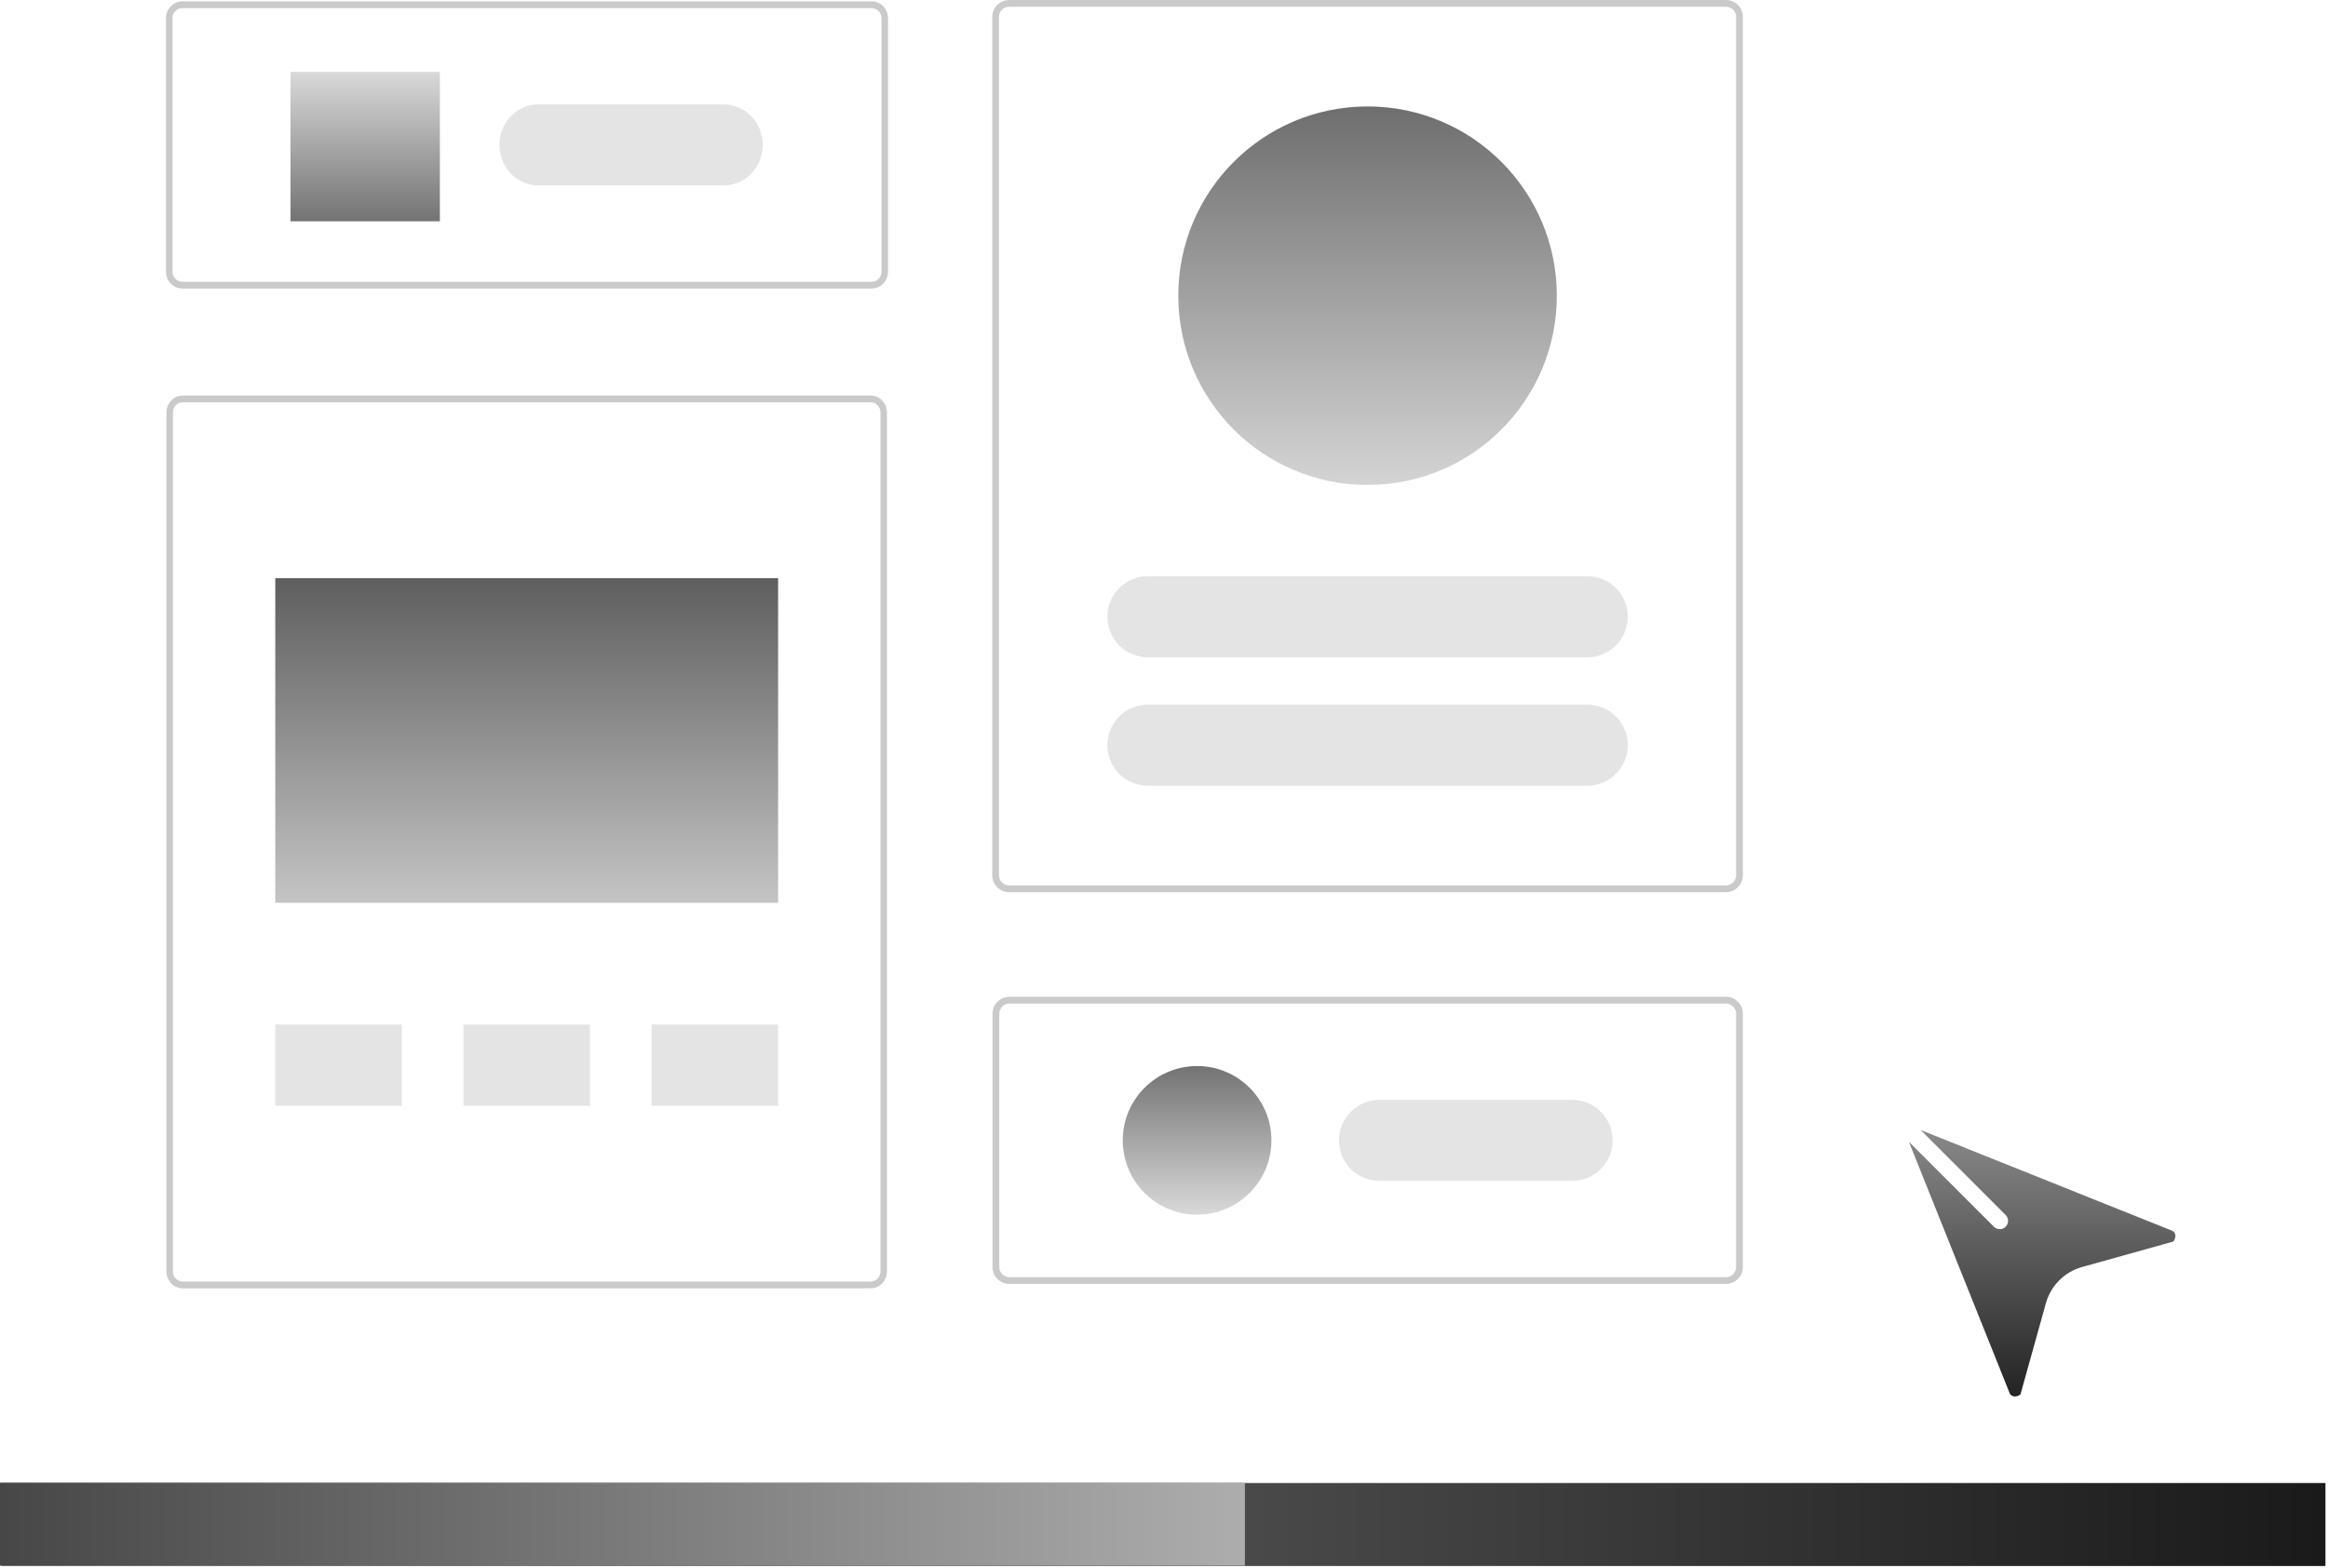
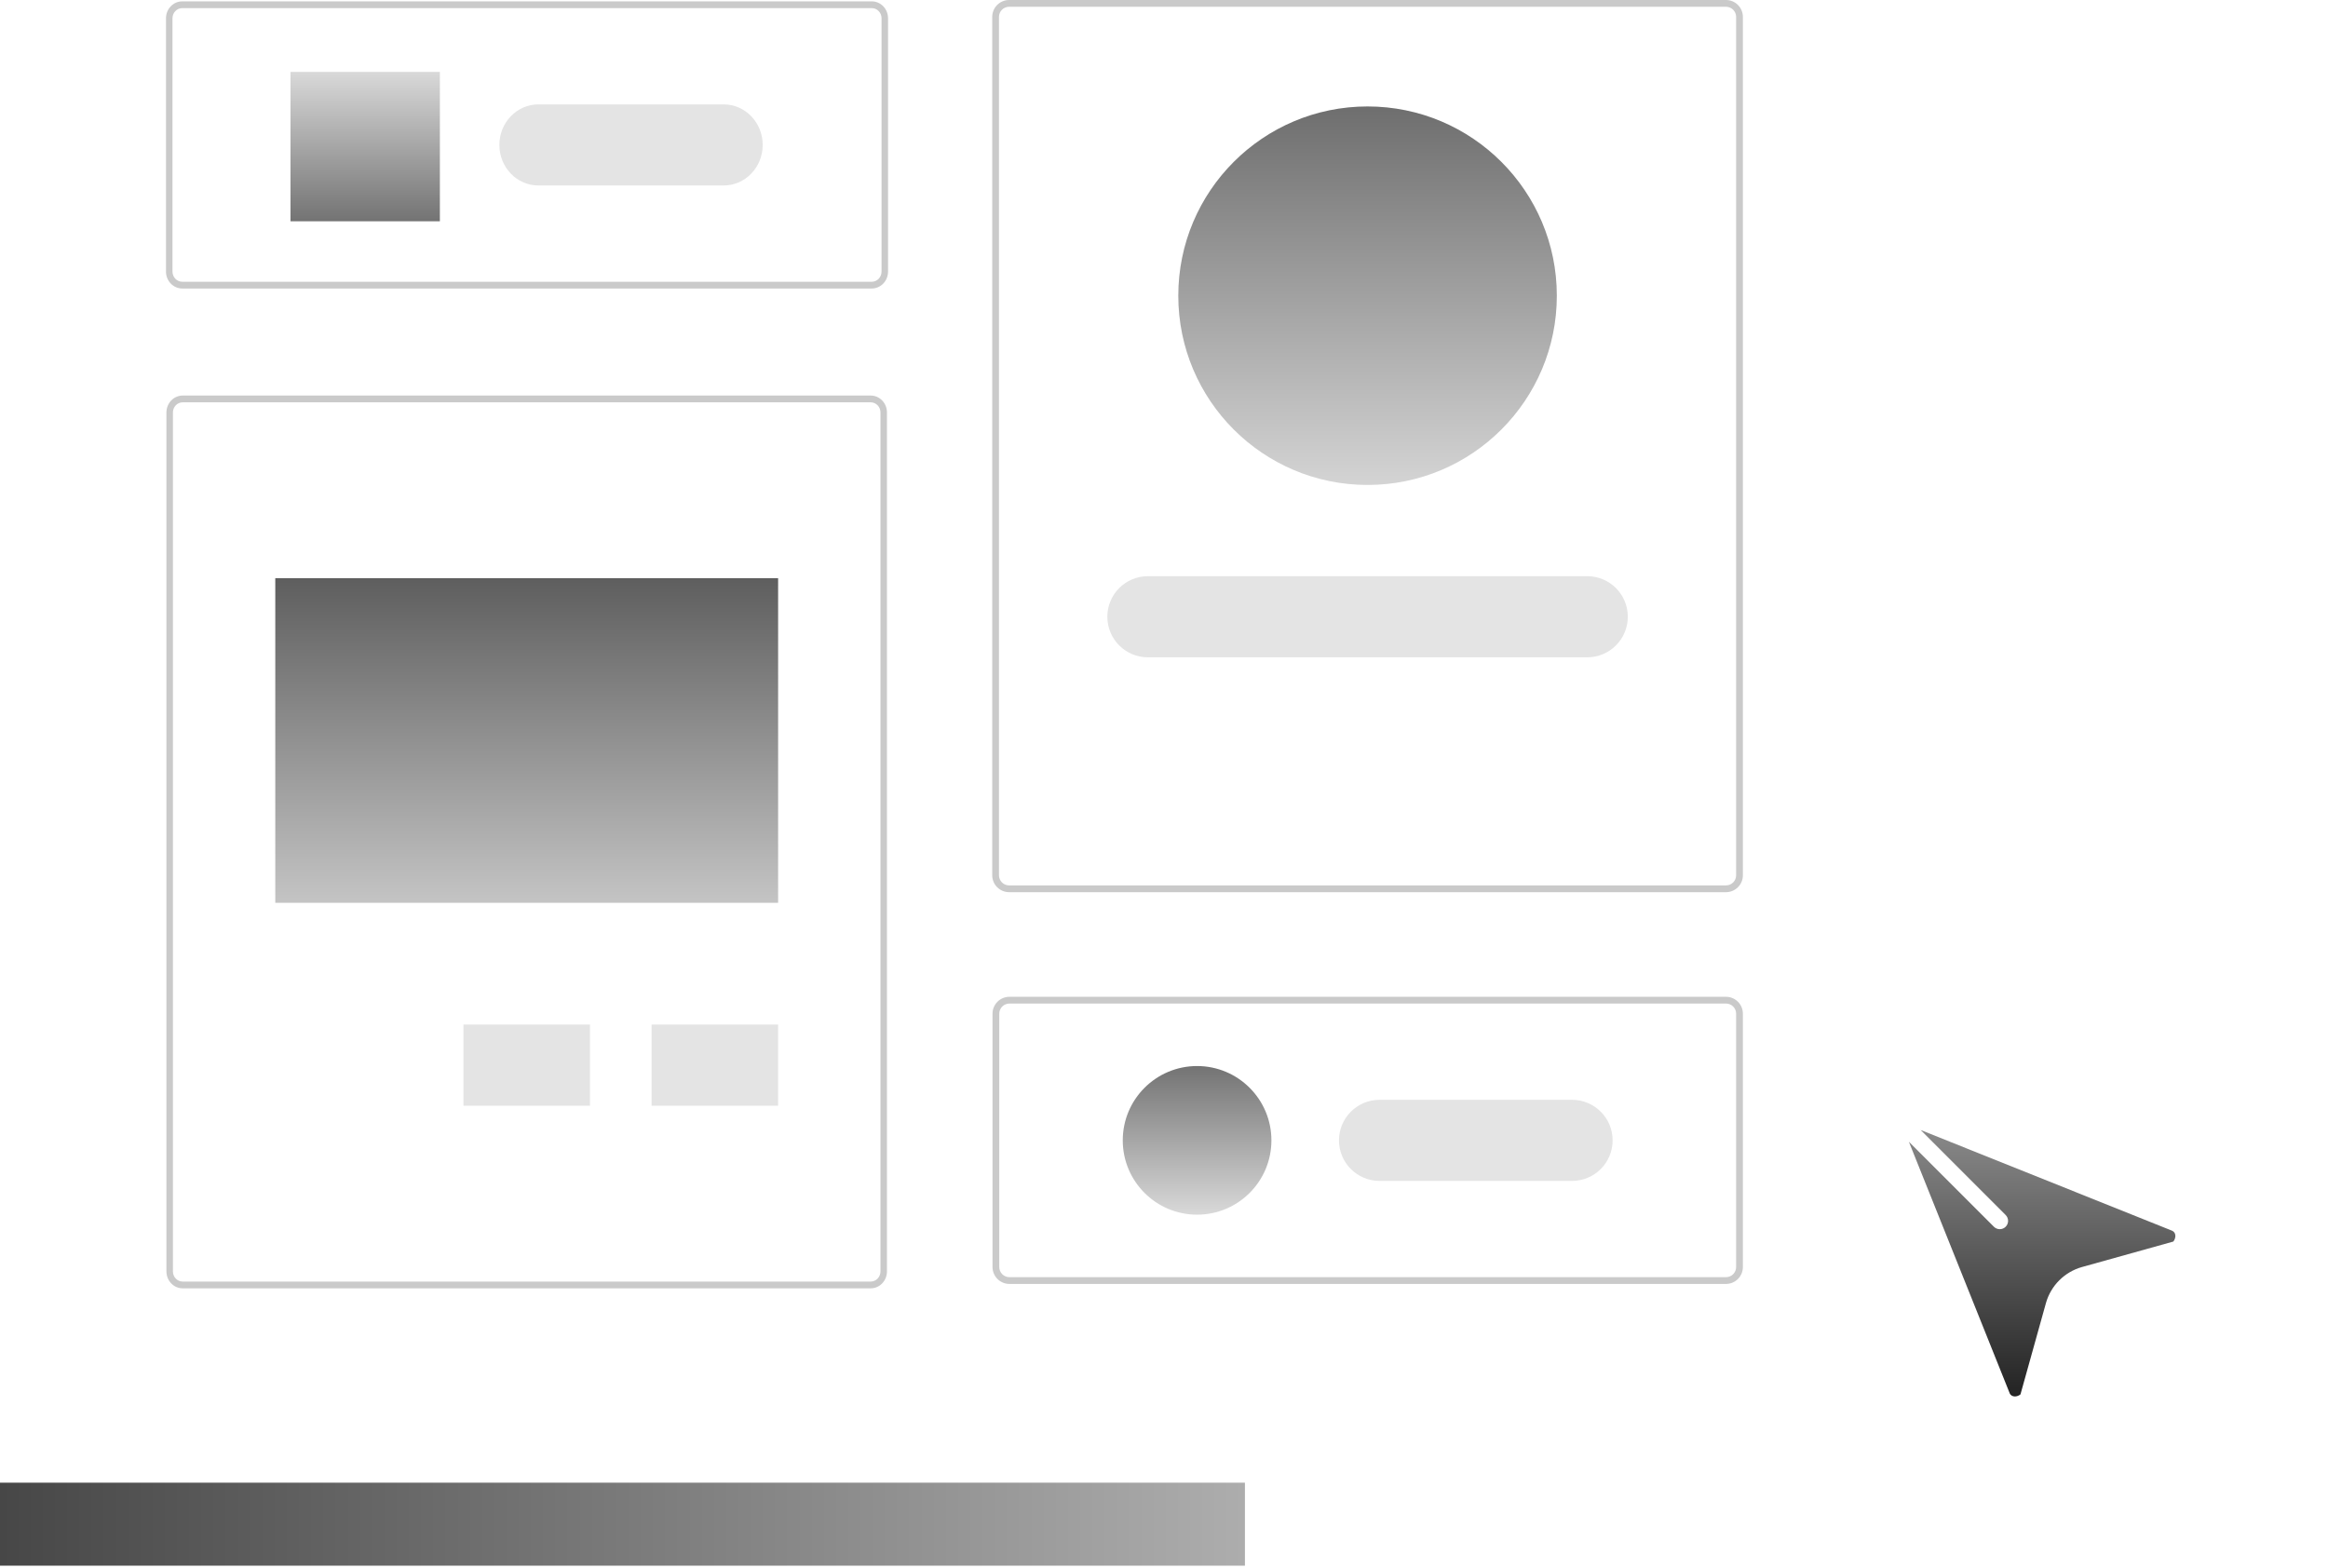
<svg xmlns="http://www.w3.org/2000/svg" width="561" height="378" viewBox="0 0 561 378" fill="none">
-   <path d="M0.385 367.408L560.385 367.408" stroke="url(#paint0_linear_229_2029)" stroke-width="20" />
  <path d="M0 367.328L300 367.328" stroke="url(#paint1_linear_229_2029)" stroke-width="20" />
  <path d="M209.83 310.488H44.014C42.978 310.487 41.984 310.057 41.252 309.293C40.519 308.529 40.107 307.493 40.105 306.413V99.403C40.107 98.323 40.519 97.287 41.252 96.523C41.984 95.759 42.978 95.329 44.014 95.328H209.83C210.867 95.329 211.86 95.759 212.593 96.523C213.326 97.287 213.738 98.323 213.739 99.403V306.413C213.738 307.493 213.326 308.529 212.593 309.293C211.86 310.057 210.867 310.487 209.83 310.488ZM44.014 96.958C43.392 96.959 42.796 97.217 42.357 97.675C41.917 98.133 41.67 98.755 41.669 99.403V306.413C41.67 307.061 41.917 307.683 42.357 308.141C42.796 308.6 43.392 308.857 44.014 308.858H209.83C210.452 308.857 211.048 308.6 211.488 308.141C211.928 307.683 212.175 307.061 212.176 306.413V99.403C212.175 98.755 211.928 98.133 211.488 97.675C211.048 97.217 210.452 96.959 209.83 96.958H44.014Z" fill="#CACACA" />
  <path d="M187.509 139.338H66.337V217.578H187.509V139.338Z" fill="url(#paint2_linear_229_2029)" />
-   <path d="M96.826 246.917H66.337V266.477H96.826V246.917Z" fill="#E4E4E4" />
  <path d="M187.508 246.917H157.02V266.477H187.508V246.917Z" fill="#E4E4E4" />
  <path d="M142.169 246.917H111.681V266.477H142.169V246.917Z" fill="#E4E4E4" />
  <path d="M415.928 215.015H243.178C242.098 215.013 241.063 214.584 240.3 213.82C239.536 213.057 239.107 212.022 239.105 210.942V4.072C239.107 2.993 239.536 1.958 240.3 1.194C241.063 0.431 242.098 0.001 243.178 0H415.928C417.007 0.001 418.042 0.431 418.806 1.194C419.569 1.958 419.999 2.993 420 4.072V210.942C419.999 212.022 419.569 213.057 418.806 213.82C418.042 214.584 417.007 215.013 415.928 215.015ZM243.178 1.629C242.53 1.63 241.909 1.887 241.451 2.345C240.993 2.803 240.735 3.424 240.734 4.072V210.942C240.735 211.59 240.993 212.211 241.451 212.669C241.909 213.127 242.53 213.385 243.178 213.386H415.928C416.576 213.385 417.197 213.127 417.655 212.669C418.113 212.211 418.37 211.59 418.371 210.942V4.072C418.37 3.424 418.113 2.803 417.655 2.345C417.197 1.887 416.576 1.63 415.928 1.629H243.178Z" fill="#CACACA" />
  <path d="M382.496 138.863H276.618C271.22 138.863 266.845 143.239 266.845 148.637V148.637C266.845 154.034 271.22 158.41 276.618 158.41H382.496C387.894 158.41 392.27 154.034 392.27 148.637C392.27 143.239 387.894 138.863 382.496 138.863Z" fill="#E4E4E4" />
-   <path d="M382.496 169.813H276.618C271.22 169.813 266.845 174.189 266.845 179.587V179.587C266.845 184.985 271.22 189.36 276.618 189.36H382.496C387.894 189.36 392.27 184.985 392.27 179.587C392.27 174.189 387.894 169.813 382.496 169.813Z" fill="#E4E4E4" />
  <path d="M329.553 116.874C354.743 116.874 375.163 96.454 375.163 71.264C375.163 46.075 354.743 25.655 329.553 25.655C304.364 25.655 283.944 46.075 283.944 71.264C283.944 96.454 304.364 116.874 329.553 116.874Z" fill="url(#paint3_linear_229_2029)" />
  <path d="M415.928 309.428H243.246C242.167 309.427 241.133 308.998 240.369 308.235C239.606 307.472 239.177 306.437 239.176 305.358V244.298C239.177 243.219 239.606 242.184 240.369 241.421C241.133 240.658 242.167 240.229 243.246 240.228H415.928C417.008 240.229 418.042 240.658 418.805 241.421C419.569 242.184 419.998 243.219 419.999 244.298V305.358C419.998 306.437 419.569 307.472 418.805 308.235C418.042 308.998 417.008 309.427 415.928 309.428ZM243.246 241.856C242.599 241.857 241.978 242.114 241.52 242.572C241.062 243.03 240.805 243.651 240.804 244.298V305.358C240.805 306.005 241.062 306.626 241.52 307.084C241.978 307.542 242.599 307.8 243.246 307.8H415.928C416.576 307.8 417.197 307.542 417.655 307.084C418.113 306.626 418.37 306.005 418.371 305.358V244.298C418.37 243.651 418.113 243.03 417.655 242.572C417.197 242.114 416.576 241.857 415.928 241.856H243.246Z" fill="#CACACA" />
  <path d="M378.84 265.059H332.435C327.039 265.059 322.665 269.433 322.665 274.828C322.665 280.224 327.039 284.598 332.435 284.598H378.84C384.235 284.598 388.609 280.224 388.609 274.828C388.609 269.433 384.235 265.059 378.84 265.059Z" fill="#E4E4E4" />
  <path d="M288.472 292.739C298.364 292.739 306.383 284.72 306.383 274.828C306.383 264.936 298.364 256.917 288.472 256.917C278.58 256.917 270.562 264.936 270.562 274.828C270.562 284.72 278.58 292.739 288.472 292.739Z" fill="url(#paint4_linear_229_2029)" />
  <path d="M210.083 69.529H43.917C42.879 69.528 41.883 69.099 41.149 68.335C40.414 67.572 40.001 66.538 40 65.458V4.399C40.001 3.32 40.414 2.285 41.149 1.522C41.883 0.759 42.879 0.329 43.917 0.328H210.083C211.121 0.329 212.117 0.759 212.851 1.522C213.586 2.285 213.999 3.32 214 4.399V65.458C213.999 66.538 213.586 67.572 212.851 68.335C212.117 69.099 211.121 69.528 210.083 69.529ZM43.917 1.956C43.294 1.957 42.697 2.215 42.256 2.673C41.815 3.13 41.568 3.751 41.567 4.399V65.458C41.568 66.106 41.815 66.727 42.256 67.185C42.697 67.643 43.294 67.9 43.917 67.901H210.083C210.706 67.9 211.303 67.643 211.744 67.185C212.185 66.727 212.433 66.106 212.433 65.458V4.399C212.433 3.751 212.185 3.13 211.744 2.673C211.303 2.215 210.706 1.957 210.083 1.956H43.917Z" fill="#CACACA" />
  <path d="M174.393 25.159H129.739C124.547 25.159 120.338 29.533 120.338 34.929C120.338 40.324 124.547 44.698 129.739 44.698H174.393C179.585 44.698 183.794 40.324 183.794 34.929C183.794 29.533 179.585 25.159 174.393 25.159Z" fill="#E4E4E4" />
  <rect x="70" y="17.328" width="36" height="36" fill="url(#paint5_linear_229_2029)" />
  <path d="M483.32 292.818C483.506 293.004 483.653 293.224 483.754 293.467C483.855 293.71 483.906 293.97 483.906 294.233C483.906 294.496 483.855 294.756 483.754 294.999C483.653 295.242 483.506 295.462 483.32 295.648C483.134 295.834 482.914 295.981 482.671 296.082C482.428 296.183 482.168 296.235 481.905 296.235C481.642 296.235 481.382 296.183 481.139 296.082C480.896 295.981 480.676 295.834 480.49 295.648L460 275.158L484.28 335.738C484.365 335.985 484.536 336.194 484.76 336.328C485.001 336.474 485.278 336.551 485.56 336.548C486.046 336.531 486.513 336.355 486.89 336.048L493.05 313.968C493.637 311.926 494.733 310.066 496.235 308.563C497.738 307.061 499.598 305.965 501.64 305.378L523.72 299.218C524.029 298.838 524.204 298.367 524.22 297.878C524.226 297.6 524.153 297.326 524.01 297.088C523.869 296.867 523.663 296.696 523.42 296.598L462.83 272.328L483.32 292.818Z" fill="url(#paint6_linear_229_2029)" />
  <defs>
    <linearGradient id="paint0_linear_229_2029" x1="0.385" y1="367.908" x2="560.385" y2="367.908" gradientUnits="userSpaceOnUse">
      <stop stop-color="#808080" />
      <stop offset="1" stop-color="#1A1A1A" />
    </linearGradient>
    <linearGradient id="paint1_linear_229_2029" x1="4.37114e-08" y1="367.828" x2="300" y2="367.828" gradientUnits="userSpaceOnUse">
      <stop stop-color="#474747" />
      <stop offset="1" stop-color="#ADADAD" />
    </linearGradient>
    <linearGradient id="paint2_linear_229_2029" x1="126.923" y1="139.338" x2="126.923" y2="217.578" gradientUnits="userSpaceOnUse">
      <stop stop-color="#5E5E5E" />
      <stop offset="1" stop-color="#C4C4C4" />
    </linearGradient>
    <linearGradient id="paint3_linear_229_2029" x1="329.553" y1="25.655" x2="329.553" y2="116.874" gradientUnits="userSpaceOnUse">
      <stop stop-color="#6E6E6E" />
      <stop offset="1" stop-color="#D4D4D4" />
    </linearGradient>
    <linearGradient id="paint4_linear_229_2029" x1="288.472" y1="256.917" x2="288.472" y2="292.739" gradientUnits="userSpaceOnUse">
      <stop stop-color="#737373" />
      <stop offset="1" stop-color="#D9D9D9" />
    </linearGradient>
    <linearGradient id="paint5_linear_229_2029" x1="88" y1="17.328" x2="88" y2="53.328" gradientUnits="userSpaceOnUse">
      <stop stop-color="#D9D9D9" />
      <stop offset="1" stop-color="#737373" />
    </linearGradient>
    <linearGradient id="paint6_linear_229_2029" x1="492.11" y1="272.328" x2="492.11" y2="336.548" gradientUnits="userSpaceOnUse">
      <stop stop-color="#898989" />
      <stop offset="1" stop-color="#232323" />
    </linearGradient>
  </defs>
</svg>